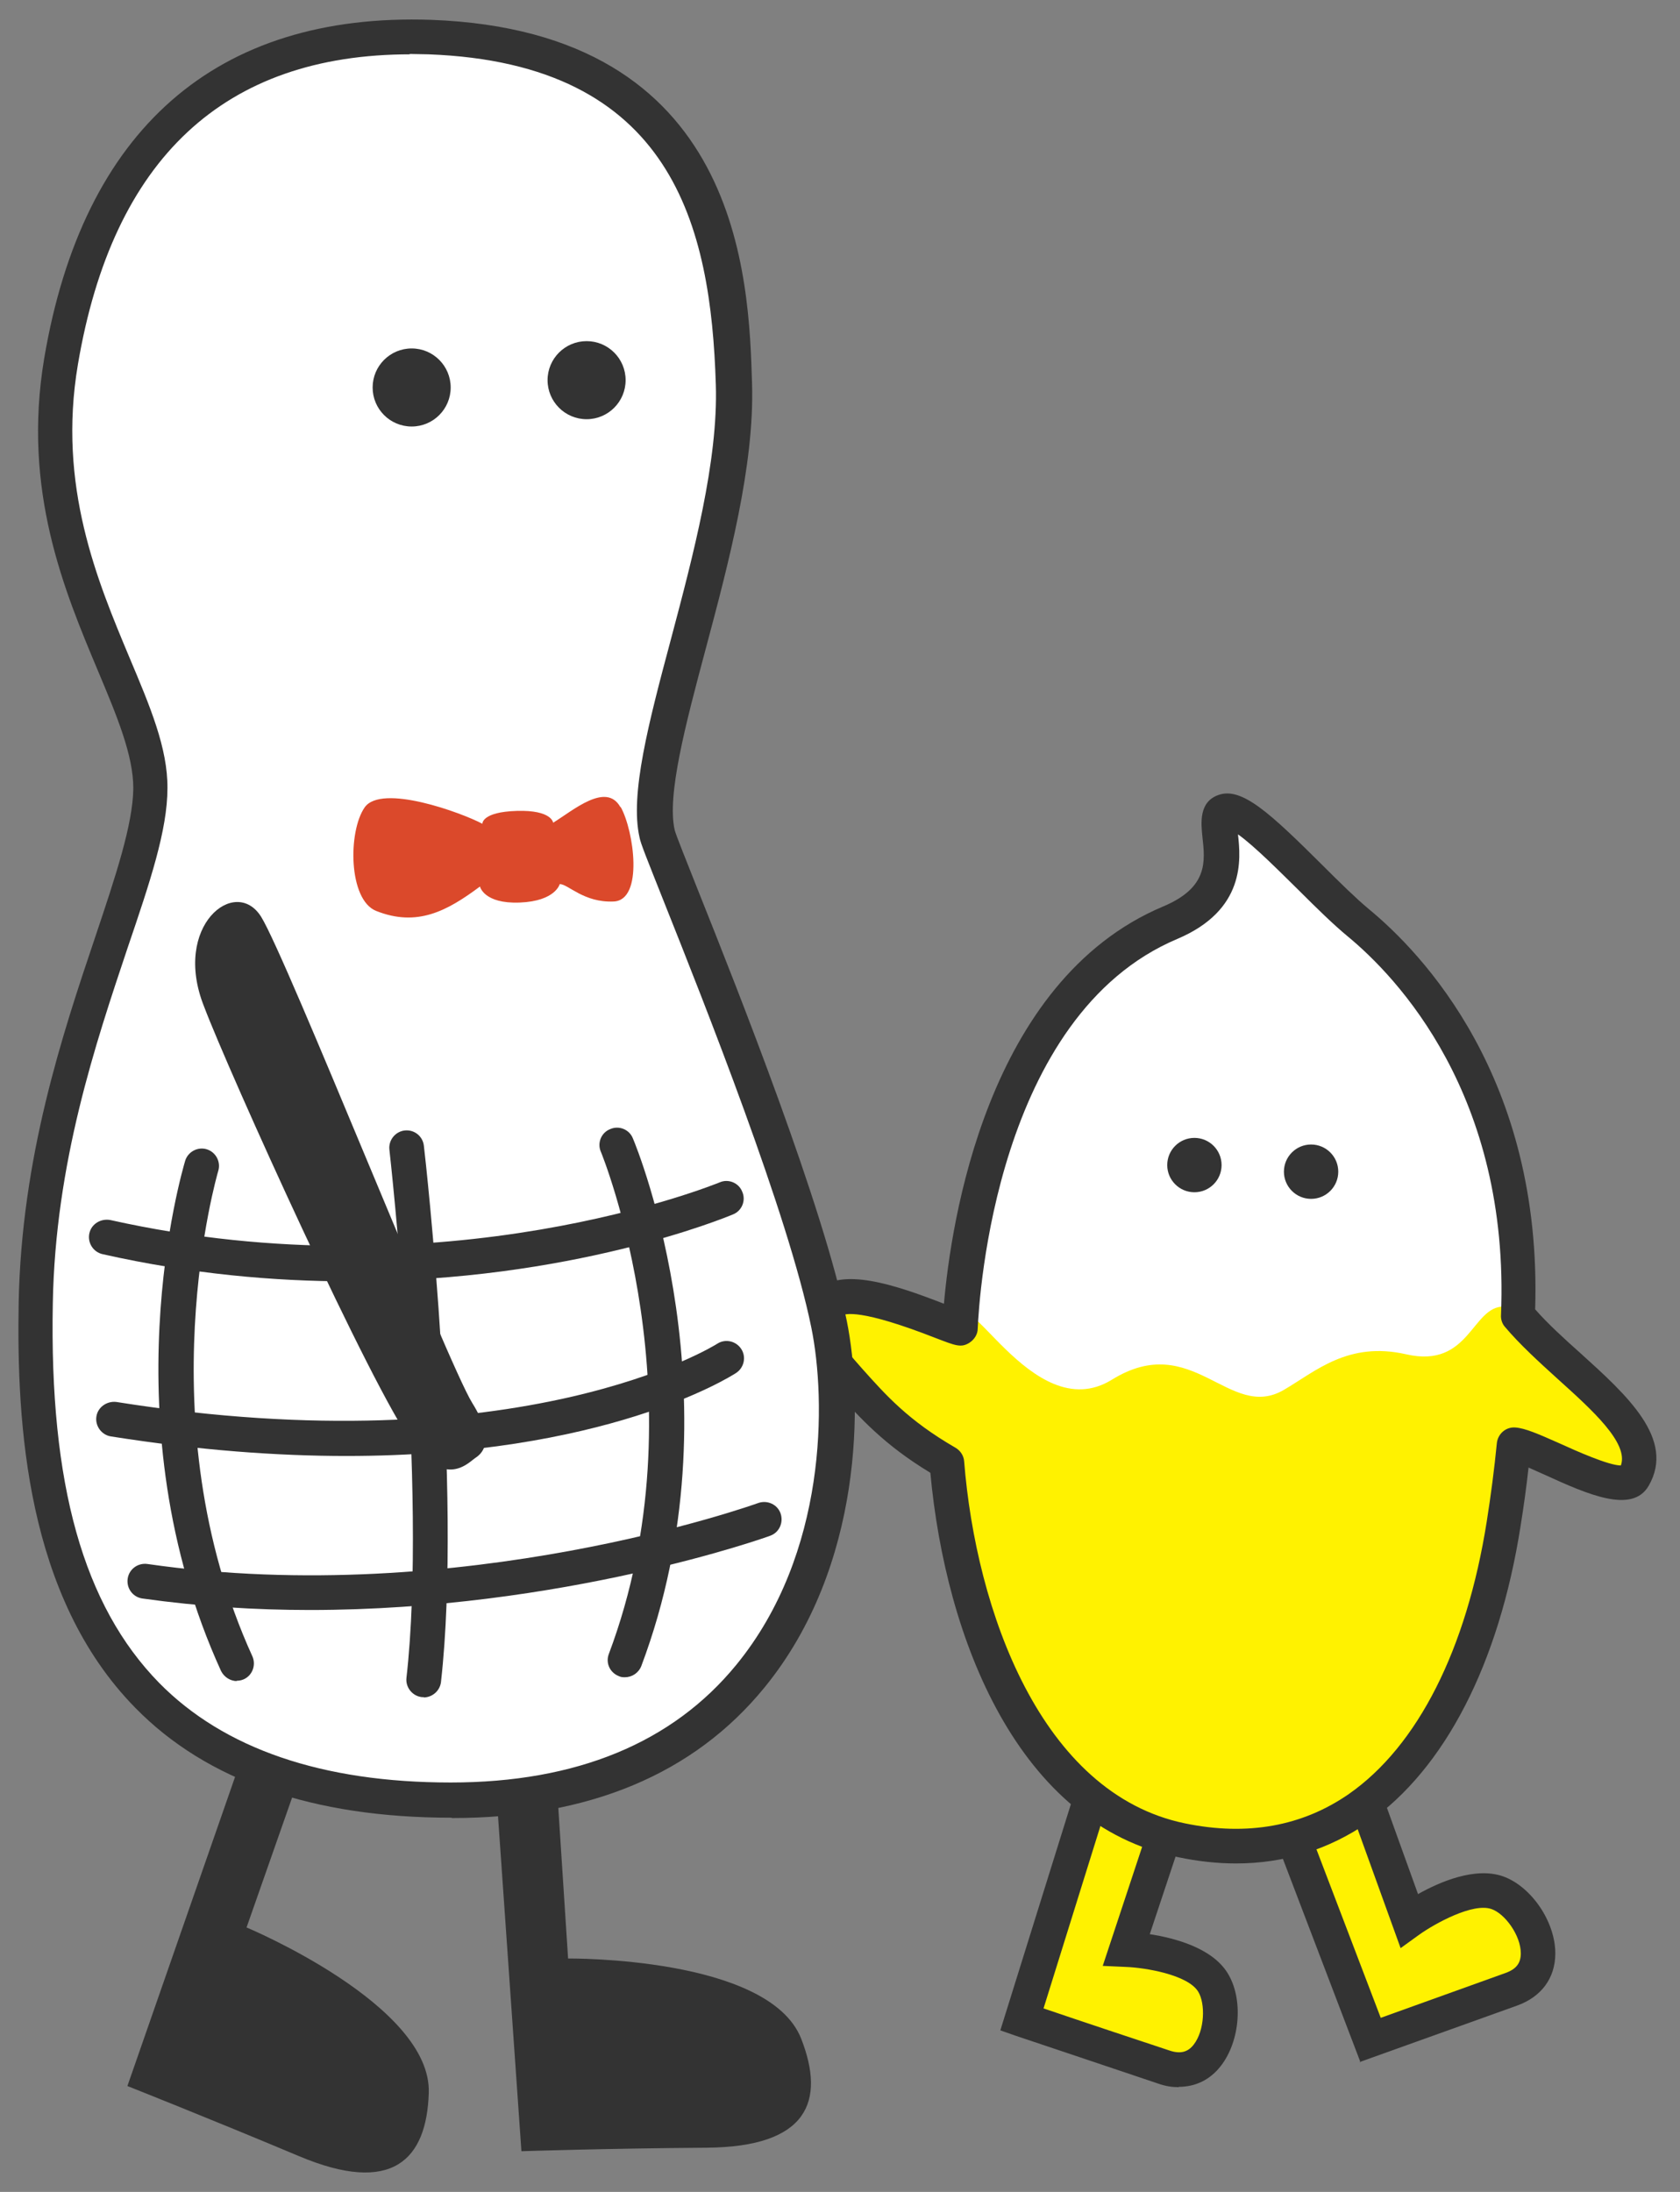
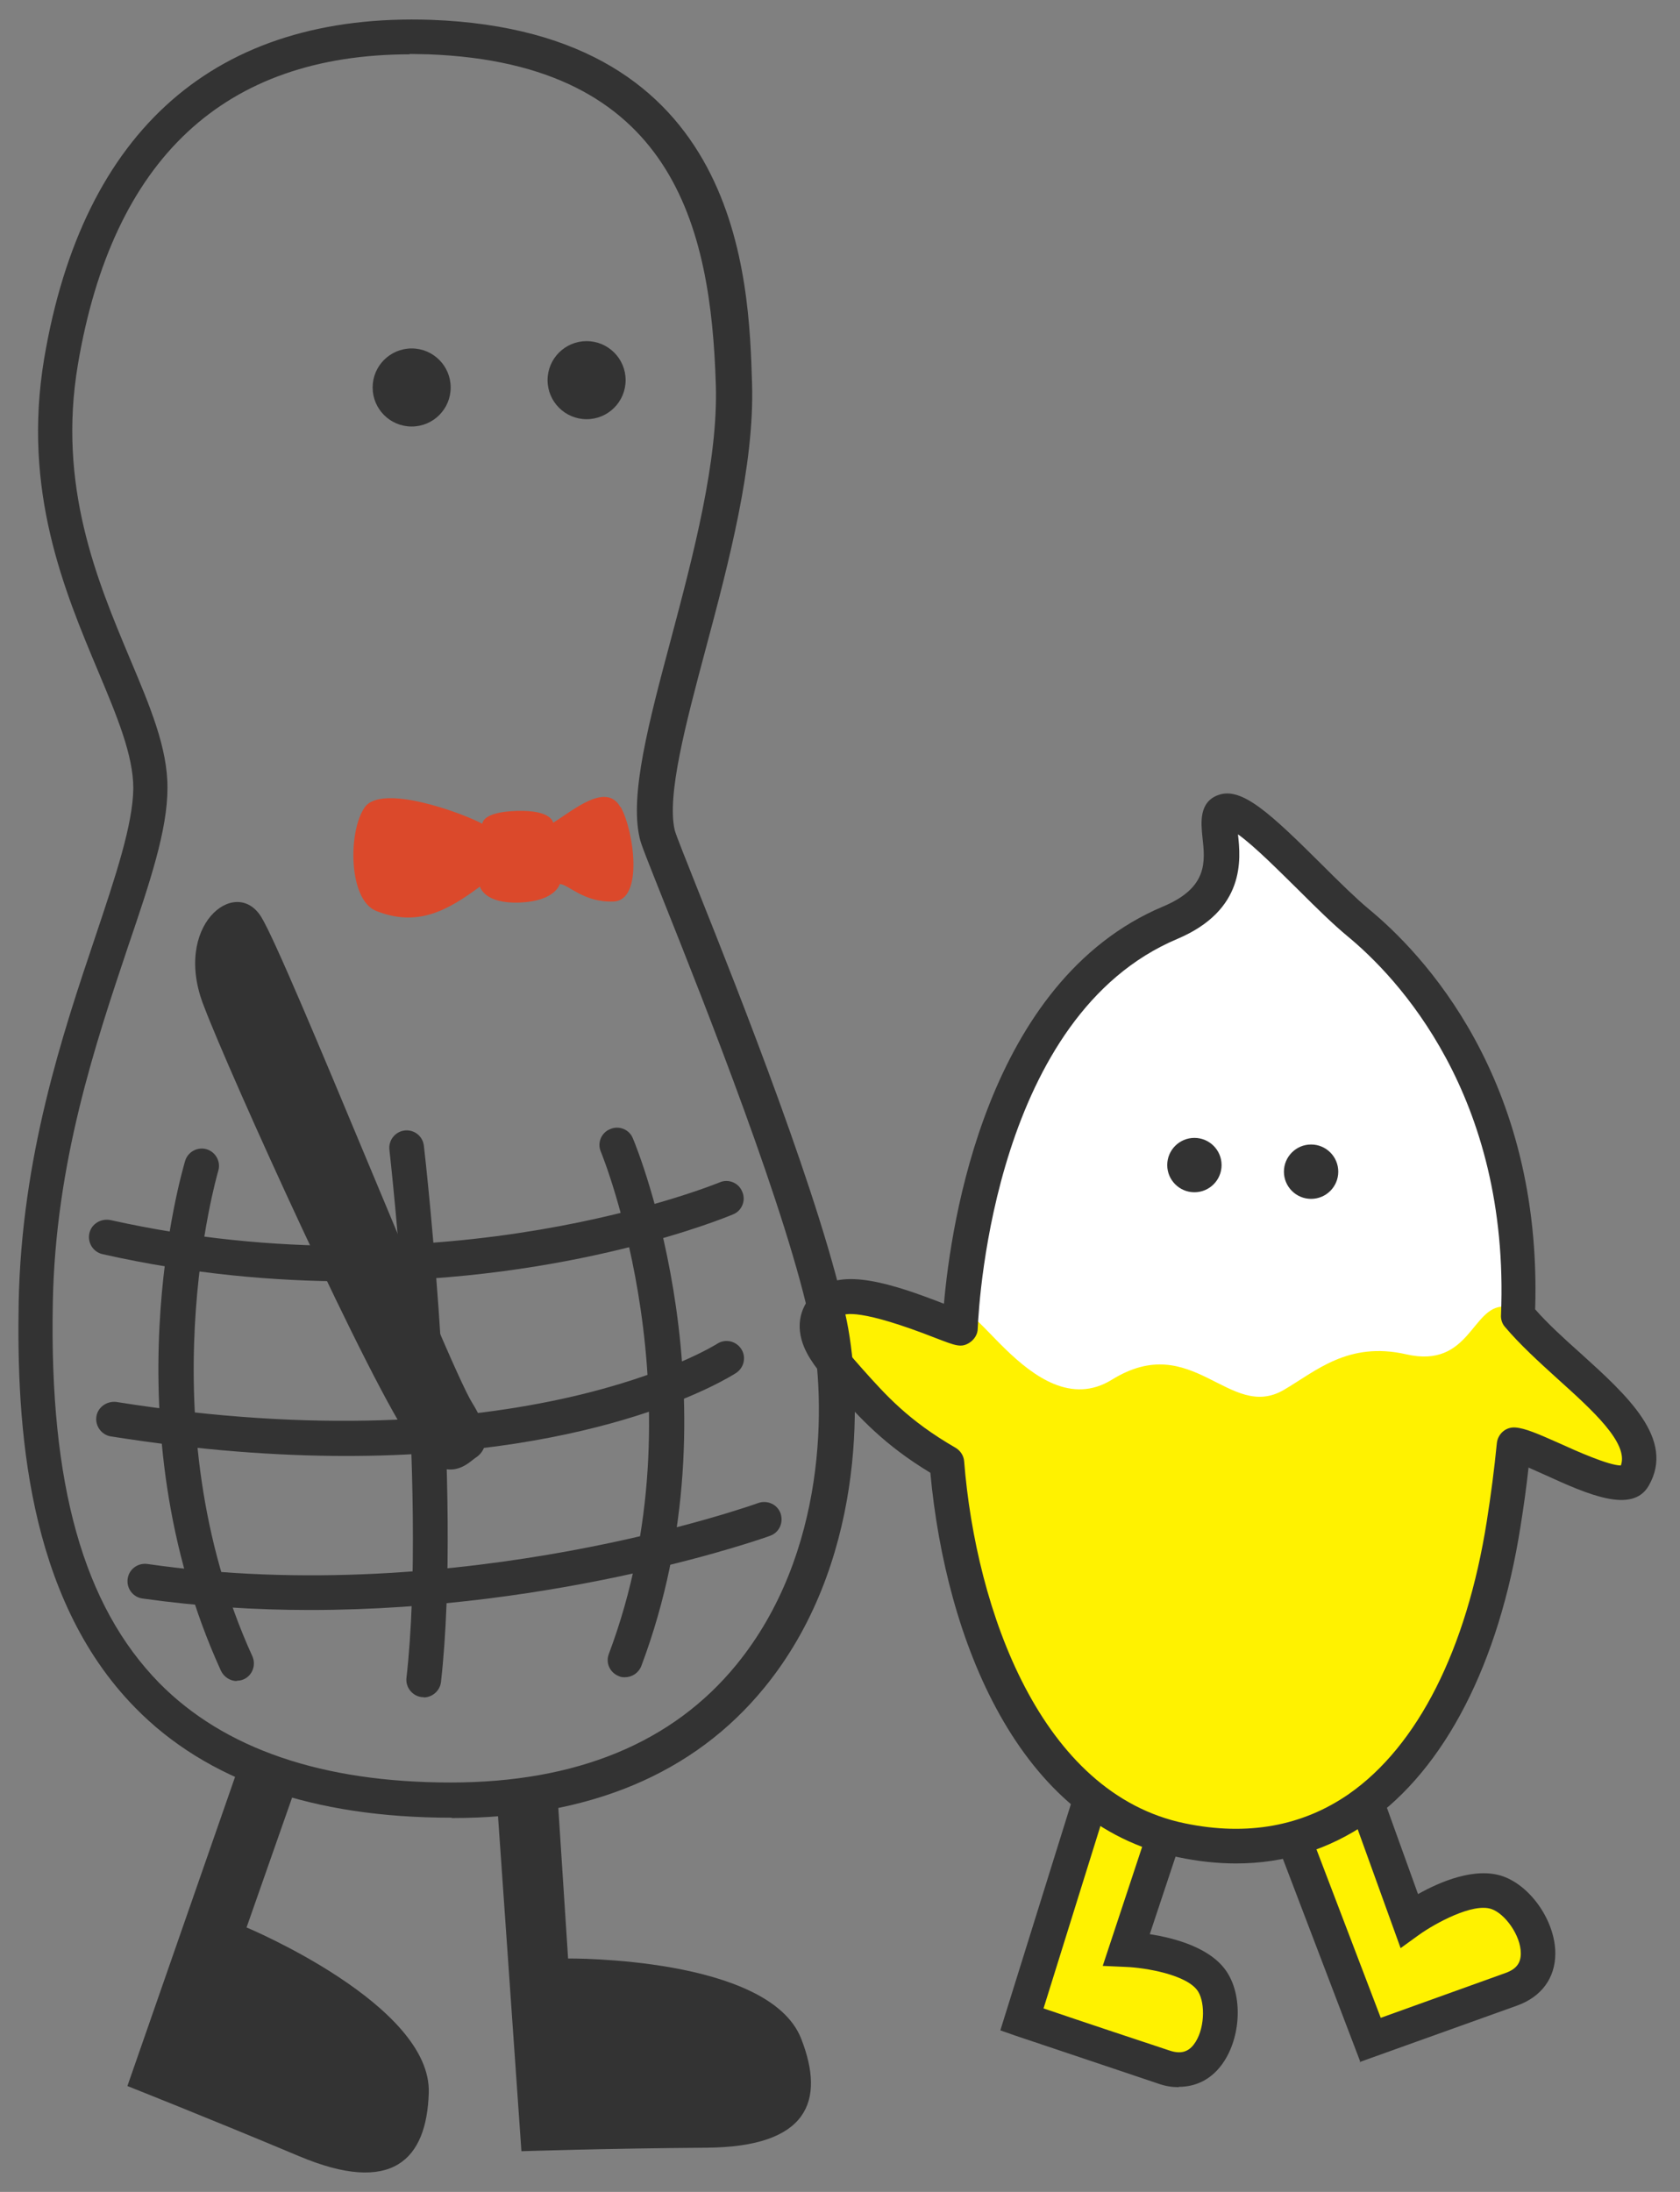
<svg xmlns="http://www.w3.org/2000/svg" width="46" height="60" viewBox="0 0 46 60" fill="none">
  <rect x="0" y="0" width="46" height="60" fill="#808080" stroke="none" />
  <path d="M33.378 22.436C33.96 22.227 35.925 24.573 37.022 25.48C38.119 26.376 42.536 30.345 41.181 38.511C41.181 38.511 40.78 40.256 33.893 39.884C28.35 39.579 26.814 38.282 26.118 36.66C26.118 36.66 26.319 27.817 31.88 25.48C34.208 24.497 32.796 22.646 33.378 22.436Z" fill="white" />
  <path d="M37.301 48.977L38.598 52.573C38.598 52.573 40.087 51.486 41.012 51.82C41.937 52.154 42.786 53.966 41.403 54.472C40.84 54.672 37.539 55.855 37.539 55.855L34.592 48.118" fill="#FFF200" />
  <path d="M37.253 56.456L34.134 48.281L35.021 47.937L37.806 55.235L41.231 54.004C41.517 53.899 41.641 53.737 41.641 53.47C41.641 52.974 41.203 52.382 40.84 52.258C40.334 52.077 39.295 52.65 38.865 52.955L38.35 53.327L36.834 49.13L37.73 48.805L38.827 51.848C39.419 51.514 40.392 51.095 41.155 51.362C41.928 51.638 42.586 52.602 42.586 53.47C42.586 54.147 42.204 54.662 41.536 54.901L37.225 56.446L37.253 56.456Z" fill="#333333" />
  <path d="M32.036 49.73L30.834 53.365C30.834 53.365 32.676 53.432 33.2 54.262C33.725 55.092 33.267 57.047 31.865 56.58C31.302 56.389 27.973 55.273 27.973 55.273L30.443 47.374" fill="#FFF200" />
  <path d="M32.274 57.133C32.093 57.133 31.911 57.105 31.721 57.038C31.158 56.847 27.828 55.731 27.828 55.731L27.39 55.578L29.994 47.231L30.9 47.517L28.573 54.977C29.498 55.292 31.587 55.988 32.026 56.131C32.312 56.227 32.522 56.179 32.684 55.969C32.989 55.578 33.008 54.844 32.808 54.519C32.522 54.052 31.349 53.861 30.833 53.842L30.194 53.813L31.596 49.578L32.503 49.874L31.482 52.945C32.159 53.05 33.18 53.317 33.609 54.004C34.048 54.7 33.962 55.864 33.428 56.551C33.132 56.933 32.732 57.124 32.274 57.124V57.133Z" fill="#333333" />
  <path d="M32.704 32.636C33.115 32.636 33.448 32.303 33.448 31.892C33.448 31.481 33.115 31.148 32.704 31.148C32.293 31.148 31.96 31.481 31.96 31.892C31.96 32.303 32.293 32.636 32.704 32.636Z" fill="#333333" />
  <path d="M35.899 32.817C36.31 32.817 36.643 32.484 36.643 32.073C36.643 31.662 36.31 31.329 35.899 31.329C35.488 31.329 35.155 31.662 35.155 32.073C35.155 32.484 35.488 32.817 35.899 32.817Z" fill="#333333" />
  <path d="M41.184 35.765C40.297 35.746 40.249 37.472 38.504 37.072C36.911 36.709 36.023 37.539 35.155 38.045C33.658 38.922 32.656 36.394 30.443 37.768C28.23 39.132 26.284 34.658 26.284 36.328C26.284 36.328 26.055 38.798 26.055 39.743C26.064 44.379 27.409 49.368 32.341 50.379C37.559 51.438 40.345 46.955 41.165 41.717C41.604 38.884 41.776 35.774 41.175 35.765H41.184Z" fill="#FFF200" />
  <path d="M26.493 36.232C26.493 36.232 23.756 35.374 22.697 35.517C22.115 35.593 22.286 36.681 23.593 38.159C24.28 38.932 26.331 40.363 26.331 40.363" fill="#FFF200" />
  <path d="M41.183 35.688C41.183 35.688 45.199 38.712 45.113 40.105C45.075 40.687 44.379 40.763 43.024 39.981C42.299 39.571 40.286 39.123 40.286 39.123" fill="#FFF200" />
  <path d="M33.849 51.009C33.334 51.009 32.8 50.952 32.256 50.837C27.877 49.95 25.893 44.865 25.474 40.315C24.195 39.542 23.547 38.808 22.907 38.102C22.564 37.711 22.201 37.31 22.02 36.881C21.772 36.289 21.896 35.736 22.373 35.307C23.06 34.696 24.453 35.145 25.846 35.688C26.036 33.513 27 26.855 31.846 24.814C33.076 24.298 33 23.592 32.924 22.915C32.886 22.534 32.819 21.952 33.363 21.761C34.002 21.532 34.784 22.266 36.215 23.688C36.682 24.155 37.131 24.594 37.474 24.88C38.924 26.073 42.234 29.497 42.034 35.841C42.377 36.232 42.826 36.642 43.265 37.033C44.552 38.197 45.878 39.39 45.144 40.668C44.696 41.45 43.474 40.907 42.301 40.372C42.158 40.306 41.996 40.239 41.853 40.172C41.795 40.706 41.719 41.25 41.633 41.784C41.042 45.543 39.563 48.414 37.465 49.883C36.387 50.627 35.175 51.009 33.84 51.009H33.849ZM23.003 36.022C22.822 36.184 22.793 36.299 22.888 36.509C23.012 36.795 23.318 37.138 23.613 37.472C24.262 38.197 24.872 38.884 26.16 39.628C26.294 39.705 26.389 39.848 26.399 40C26.723 44.074 28.497 49.101 32.447 49.912C34.154 50.265 35.662 49.988 36.93 49.11C38.819 47.794 40.155 45.151 40.708 41.651C40.822 40.935 40.918 40.191 40.985 39.504C41.013 39.247 41.233 39.056 41.49 39.075C41.757 39.094 42.11 39.247 42.711 39.514C43.15 39.714 44.047 40.115 44.381 40.115C44.6 39.504 43.608 38.608 42.654 37.749C42.139 37.282 41.614 36.804 41.204 36.318C41.128 36.232 41.09 36.108 41.099 35.994C41.347 29.965 38.237 26.731 36.892 25.624C36.511 25.309 36.053 24.861 35.566 24.375C35.08 23.898 34.345 23.154 33.897 22.839C33.973 23.516 34.107 24.909 32.237 25.701C27.276 27.79 26.809 35.498 26.771 36.366C26.771 36.528 26.675 36.671 26.542 36.757C26.313 36.9 26.16 36.833 25.636 36.633C23.566 35.822 23.117 35.946 23.012 36.032L23.003 36.022Z" fill="#333333" />
-   <path d="M0.976 35.676C1.091 29.17 4.105 24.277 4.115 21.577C4.115 18.877 0.738 15.424 1.663 9.901C3.104 1.306 9.142 0.924 11.775 1.02C19.521 1.306 19.998 7.192 20.103 10.521C20.227 14.68 17.499 20.633 17.995 22.827C18.119 23.351 21.849 32.08 22.698 36.249C23.518 40.303 22.383 49.28 12.347 49.28C2.312 49.28 0.852 42.182 0.967 35.676H0.976Z" fill="white" />
  <path d="M12.36 49.757C8.572 49.757 5.653 48.745 3.698 46.742C0.712 43.699 0.454 38.968 0.511 35.667C0.588 31.67 1.704 28.331 2.61 25.641C3.163 23.991 3.64 22.569 3.65 21.577C3.65 20.671 3.202 19.602 2.686 18.372C1.761 16.168 0.607 13.43 1.208 9.824C2.267 3.538 5.92 0.342 11.806 0.543C20.296 0.857 20.506 7.621 20.592 10.511C20.659 12.734 19.953 15.405 19.323 17.761C18.77 19.831 18.255 21.777 18.474 22.722C18.503 22.846 18.799 23.58 19.113 24.372C20.23 27.167 22.538 32.986 23.187 36.163C23.625 38.328 23.645 42.869 20.935 46.189C18.999 48.564 16.118 49.766 12.379 49.766L12.36 49.757ZM11.234 1.487C6.14 1.487 3.087 4.339 2.133 9.977C1.57 13.306 2.667 15.901 3.545 18C4.108 19.335 4.594 20.48 4.585 21.577C4.585 22.722 4.108 24.143 3.497 25.937C2.62 28.56 1.513 31.822 1.446 35.676C1.351 40.646 2.286 43.947 4.356 46.065C6.13 47.868 8.82 48.793 12.34 48.793C15.784 48.793 18.417 47.706 20.163 45.569C22.652 42.526 22.624 38.338 22.214 36.335C21.584 33.244 19.295 27.482 18.188 24.706C17.711 23.504 17.539 23.084 17.511 22.922C17.244 21.749 17.759 19.784 18.369 17.504C18.98 15.205 19.667 12.61 19.6 10.53C19.466 6.199 18.427 1.735 11.73 1.487C11.549 1.487 11.377 1.477 11.205 1.477L11.234 1.487Z" fill="#333333" />
  <path d="M8.153 48.764L6.751 52.761C6.751 52.761 11.826 54.879 11.74 57.293C11.683 59.124 10.738 60.097 8.182 59.019C5.663 57.961 3.488 57.102 3.488 57.102L6.579 48.23" fill="#333333" />
  <path d="M16.062 11.475C16.652 11.475 17.13 10.996 17.13 10.406C17.13 9.816 16.652 9.338 16.062 9.338C15.472 9.338 14.993 9.816 14.993 10.406C14.993 10.996 15.472 11.475 16.062 11.475Z" fill="#333333" />
  <path d="M11.272 11.675C11.862 11.675 12.34 11.197 12.34 10.607C12.34 10.017 11.862 9.538 11.272 9.538C10.681 9.538 10.203 10.017 10.203 10.607C10.203 11.197 10.681 11.675 11.272 11.675Z" fill="#333333" />
  <path d="M15.279 49.365L15.555 53.611C15.555 53.611 21.05 53.553 21.937 55.805C22.605 57.512 22.128 58.771 19.343 58.79C16.614 58.809 14.277 58.886 14.277 58.886L13.609 49.327" fill="#333333" />
  <path d="M16.986 22.092C16.595 21.396 15.689 22.188 15.145 22.521C15.145 22.521 15.117 22.169 14.153 22.197C13.18 22.226 13.209 22.55 13.209 22.55C12.636 22.245 10.442 21.443 9.984 22.102C9.527 22.76 9.536 24.63 10.299 24.935C11.425 25.383 12.245 24.935 13.142 24.267C13.142 24.267 13.247 24.744 14.229 24.706C15.212 24.668 15.326 24.2 15.326 24.2C15.556 24.2 15.985 24.715 16.805 24.677C17.625 24.639 17.358 22.741 16.996 22.092H16.986Z" fill="#DB492B" />
  <path d="M9.583 35.075C7.512 35.075 5.223 34.875 2.81 34.331C2.552 34.274 2.39 34.017 2.447 33.759C2.504 33.501 2.762 33.349 3.019 33.396C12.206 35.447 19.628 32.395 19.704 32.366C19.942 32.261 20.229 32.376 20.324 32.624C20.429 32.862 20.314 33.148 20.066 33.244C19.837 33.339 15.63 35.075 9.583 35.075Z" fill="#333333" />
  <path d="M9.488 39.855C7.599 39.855 5.453 39.702 3.04 39.32C2.782 39.282 2.601 39.034 2.639 38.777C2.677 38.519 2.925 38.347 3.183 38.376C14.287 40.141 19.581 36.821 19.638 36.783C19.858 36.64 20.153 36.706 20.296 36.926C20.439 37.145 20.373 37.441 20.153 37.584C19.972 37.699 16.567 39.855 9.479 39.855H9.488Z" fill="#333333" />
  <path d="M8.485 44.071C6.997 44.071 5.461 43.976 3.897 43.756C3.639 43.718 3.458 43.48 3.496 43.212C3.534 42.955 3.773 42.774 4.04 42.812C12.645 44.052 20.686 41.171 20.763 41.142C21.011 41.056 21.287 41.181 21.373 41.428C21.459 41.677 21.335 41.953 21.087 42.039C21.02 42.068 15.411 44.071 8.485 44.071Z" fill="#333333" />
  <path d="M17.12 45.912C17.062 45.912 17.005 45.912 16.948 45.883C16.7 45.788 16.576 45.521 16.671 45.273C19.257 38.395 16.481 31.593 16.452 31.527C16.347 31.288 16.462 31.002 16.709 30.907C16.948 30.802 17.234 30.916 17.33 31.164C17.454 31.45 20.277 38.386 17.559 45.607C17.482 45.798 17.301 45.912 17.11 45.912H17.12Z" fill="#333333" />
  <path d="M11.606 46.456C11.606 46.456 11.568 46.456 11.549 46.456C11.292 46.427 11.101 46.189 11.129 45.931C11.711 40.818 10.672 31.555 10.662 31.469C10.633 31.212 10.824 30.973 11.082 30.945C11.349 30.916 11.578 31.107 11.606 31.364C11.654 31.746 12.665 40.828 12.074 46.046C12.045 46.284 11.835 46.465 11.597 46.465L11.606 46.456Z" fill="#333333" />
  <path d="M6.491 46.017C6.31 46.017 6.138 45.912 6.052 45.74C2.952 38.948 4.984 32.071 5.07 31.775C5.146 31.527 5.413 31.384 5.661 31.46C5.909 31.536 6.052 31.803 5.976 32.051C5.957 32.118 3.973 38.891 6.911 45.34C7.016 45.578 6.911 45.864 6.672 45.969C6.606 45.998 6.539 46.008 6.472 46.008L6.491 46.017Z" fill="#333333" />
  <path d="M5.586 27.549C6.263 29.342 10.194 38.033 11.31 39.53C12.206 40.732 12.826 40.036 12.998 39.921C13.17 39.807 13.609 39.492 12.931 38.405C12.254 37.317 7.856 26.232 7.151 25.097C6.445 23.962 4.708 25.345 5.586 27.549Z" fill="#333333" />
</svg>